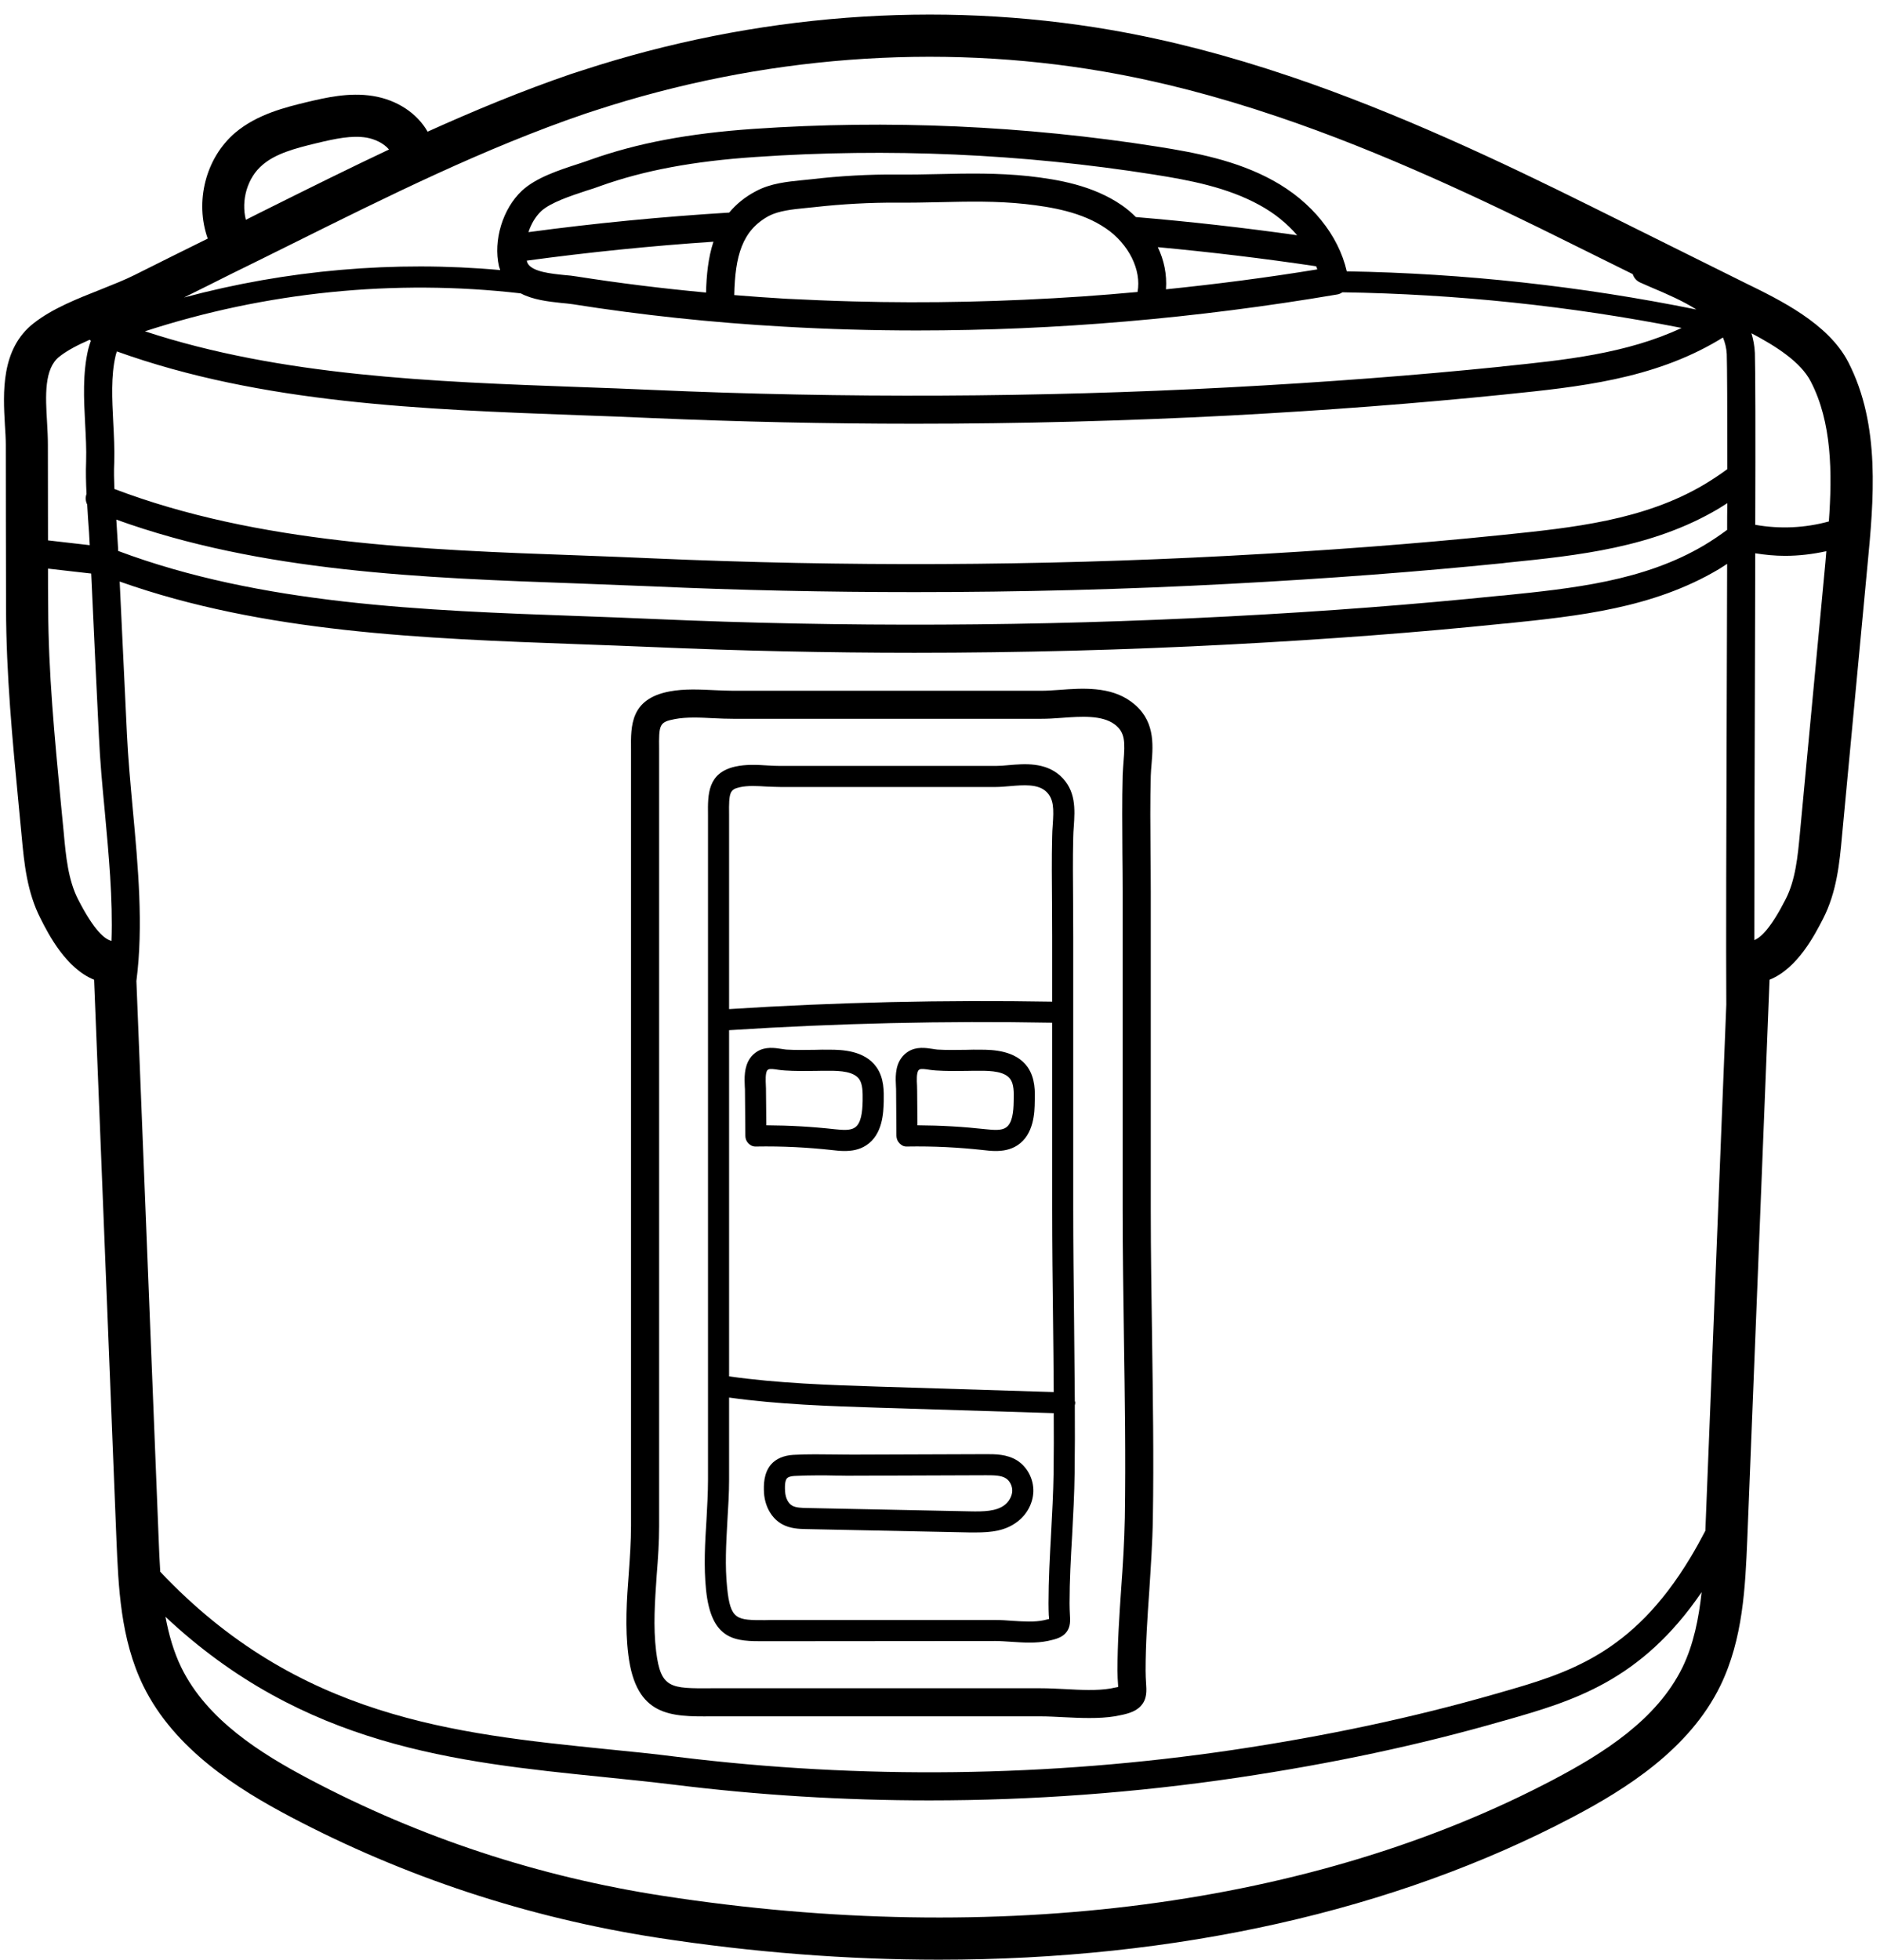
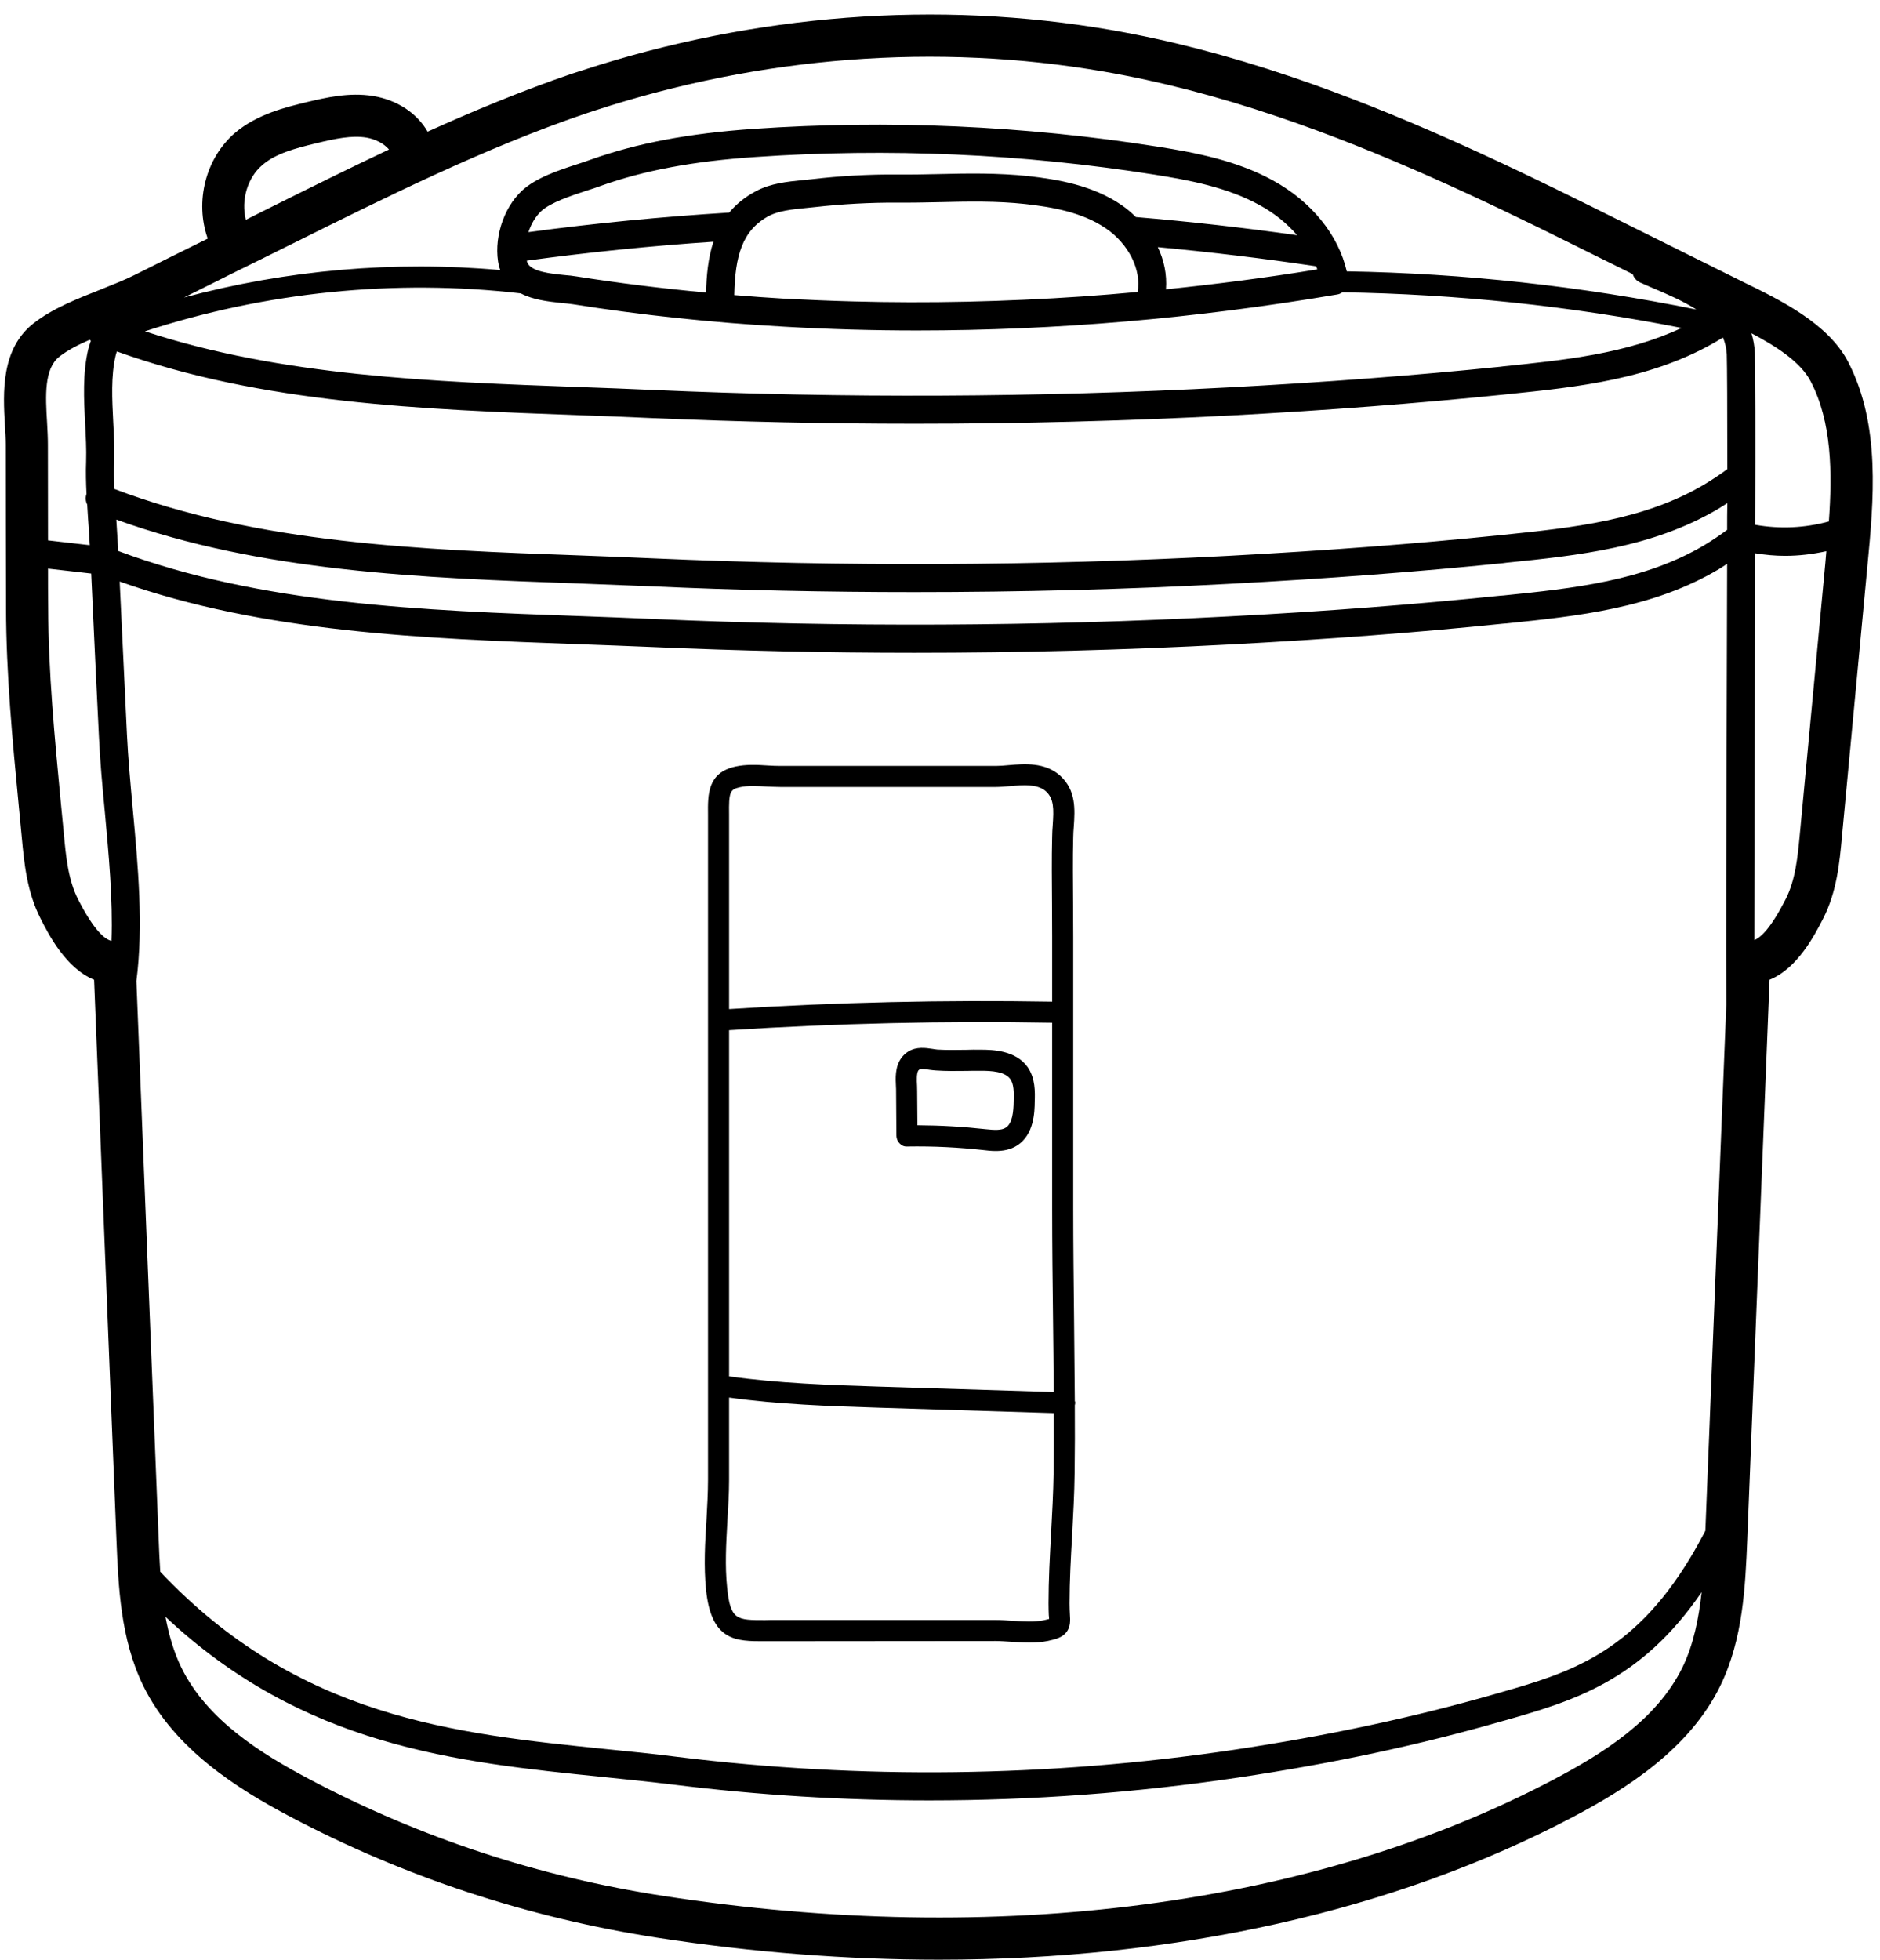
<svg xmlns="http://www.w3.org/2000/svg" height="120.9" preserveAspectRatio="xMidYMid meet" version="1.0" viewBox="6.1 3.1 116.0 120.9" width="116.0" zoomAndPan="magnify">
  <g id="change1_1">
    <path d="M 11.707 24.121 C 11.68 24.098 11.648 24.078 11.629 24.062 C 10.926 24.371 10.27 24.703 9.773 25.094 C 8.812 25.84 8.906 27.527 9.004 29.164 C 9.031 29.645 9.055 30.109 9.055 30.535 C 9.055 32.504 9.062 34.469 9.062 36.438 L 11.637 36.734 C 11.613 36.203 11.578 35.668 11.535 35.121 C 11.516 34.828 11.5 34.531 11.48 34.227 C 11.379 34.027 11.359 33.793 11.438 33.57 C 11.406 32.902 11.387 32.227 11.414 31.559 C 11.438 30.812 11.395 30.043 11.352 29.219 C 11.273 27.711 11.195 26.141 11.543 24.648 C 11.586 24.477 11.648 24.297 11.707 24.121 Z M 12.98 61.148 C 13.07 58.566 12.809 55.828 12.566 53.16 C 12.41 51.539 12.27 50.012 12.203 48.512 L 11.984 43.996 C 11.898 42.16 11.812 40.32 11.727 38.484 L 9.062 38.18 C 9.062 38.988 9.062 39.793 9.074 40.598 C 9.082 44.57 9.473 48.617 9.844 52.527 L 10.035 54.492 C 10.164 55.914 10.305 57.387 10.918 58.586 C 11.914 60.527 12.566 61.047 12.98 61.148 Z M 30.102 12.324 C 29.781 11.934 29.215 11.676 28.715 11.59 C 27.805 11.441 26.816 11.648 25.629 11.934 C 24.293 12.254 23.113 12.574 22.301 13.27 C 21.355 14.066 20.965 15.461 21.27 16.66 C 21.832 16.371 22.402 16.094 22.969 15.809 C 25.316 14.641 27.691 13.461 30.102 12.324 Z M 49.664 21.148 C 49.691 20.09 49.793 19.008 50.121 18.012 C 46.273 18.27 42.434 18.66 38.602 19.18 C 38.621 19.258 38.648 19.336 38.691 19.398 C 39.02 19.867 40.059 19.98 40.902 20.066 C 41.188 20.09 41.465 20.117 41.707 20.16 C 44.297 20.566 46.961 20.898 49.664 21.148 Z M 76.289 21.113 C 76.543 19.762 75.746 18.148 74.332 17.188 C 72.867 16.184 70.996 15.871 69.367 15.688 C 67.598 15.496 65.871 15.531 64.043 15.574 C 63.195 15.594 62.336 15.609 61.469 15.602 C 59.77 15.594 58.055 15.688 56.355 15.879 C 56.164 15.902 55.973 15.922 55.773 15.938 C 54.984 16.016 54.16 16.105 53.555 16.414 C 51.883 17.309 51.457 18.902 51.406 21.305 C 52.465 21.391 53.52 21.469 54.594 21.531 C 55.965 21.598 57.344 21.66 58.73 21.695 C 63.402 21.824 68.125 21.711 72.867 21.391 C 74.004 21.312 75.148 21.219 76.289 21.113 Z M 86.137 17.613 C 85.523 16.895 84.734 16.25 83.805 15.746 C 81.805 14.648 79.488 14.215 77.289 13.867 C 69.176 12.586 60.906 12.223 52.723 12.785 C 48.875 13.043 45.824 13.617 43.137 14.578 C 42.887 14.676 42.609 14.762 42.312 14.855 C 41.316 15.184 40.086 15.586 39.488 16.129 C 39.141 16.461 38.871 16.918 38.707 17.422 C 42.824 16.867 46.961 16.469 51.094 16.215 C 51.52 15.703 52.055 15.254 52.75 14.891 C 53.652 14.406 54.691 14.309 55.609 14.215 C 55.793 14.195 55.973 14.18 56.156 14.16 C 57.926 13.953 59.719 13.852 61.477 13.867 C 62.328 13.875 63.168 13.859 64.008 13.84 C 65.812 13.797 67.676 13.766 69.555 13.965 C 71.402 14.172 73.527 14.535 75.312 15.758 C 75.613 15.965 75.91 16.215 76.188 16.492 C 79.516 16.77 82.836 17.145 86.137 17.613 Z M 87.379 19.719 C 87.359 19.656 87.336 19.59 87.309 19.527 C 84.059 19.043 80.797 18.652 77.539 18.348 C 77.922 19.145 78.109 20.031 78.043 20.949 C 81.152 20.629 84.266 20.23 87.379 19.719 Z M 98.879 25.699 C 102.605 25.316 106.445 24.93 109.859 23.332 C 102.969 21.973 95.949 21.242 88.93 21.133 C 88.832 21.199 88.719 21.254 88.59 21.27 C 79.914 22.742 71.23 23.488 62.684 23.488 C 59.945 23.488 57.203 23.41 54.492 23.254 C 50.035 23.004 45.641 22.535 41.43 21.867 C 41.215 21.832 40.977 21.816 40.719 21.789 C 39.922 21.703 38.992 21.598 38.23 21.199 C 30.449 20.301 22.488 21.113 15.043 23.539 C 23.445 26.305 32.805 26.652 41.891 26.98 C 43.398 27.035 44.898 27.086 46.379 27.156 C 58.176 27.676 70.129 27.621 81.906 27 C 87.914 26.68 93.395 26.262 98.652 25.727 Z M 110.77 22.195 C 109.957 21.676 108.969 21.242 107.945 20.812 L 107.305 20.531 C 107.078 20.43 106.914 20.238 106.844 20.012 L 103.066 18.141 C 97.754 15.496 91.453 12.496 84.941 10.297 C 81.172 9.023 77.66 8.113 74.203 7.516 C 63.922 5.738 53.078 6.562 42.824 9.914 L 42.191 10.121 C 35.969 12.246 29.953 15.246 24.129 18.141 C 22.871 18.766 21.613 19.391 20.359 20.004 C 19.387 20.488 18.426 20.977 17.453 21.453 C 23.789 19.754 30.43 19.172 36.965 19.762 C 36.941 19.684 36.914 19.605 36.887 19.527 C 36.523 17.926 37.121 15.965 38.316 14.855 C 39.184 14.059 40.562 13.605 41.777 13.211 C 42.055 13.121 42.312 13.035 42.547 12.949 C 45.398 11.934 48.59 11.328 52.602 11.051 C 60.922 10.48 69.312 10.852 77.555 12.152 C 79.809 12.508 82.395 12.992 84.637 14.23 C 87.023 15.531 88.688 17.605 89.199 19.84 C 96.434 19.961 103.672 20.758 110.77 22.195 Z M 109.914 105.961 C 110.598 104.551 110.918 102.945 111.094 101.324 C 107.34 106.828 103.125 108.043 99.043 109.215 L 98.828 109.273 C 93.68 110.758 88.312 111.898 82.438 112.773 C 76.145 113.703 69.797 114.172 63.453 114.172 C 58.176 114.172 52.906 113.852 47.652 113.199 C 46.23 113.027 44.785 112.879 43.328 112.73 C 34.219 111.805 24.832 110.844 16.309 102.844 C 16.512 103.934 16.812 104.992 17.281 105.961 C 18.859 109.195 22.18 111.277 25.219 112.879 C 32.016 116.469 39.348 118.887 47.039 120.066 C 67.656 123.246 87.168 120.688 101.973 112.879 C 105.008 111.277 108.328 109.203 109.914 105.961 Z M 112.645 45.715 C 112.652 43.07 112.66 40.398 112.668 37.887 C 112.488 38 112.312 38.121 112.141 38.223 C 108.074 40.633 103.488 41.102 99.051 41.562 L 98.836 41.578 C 93.539 42.125 88.035 42.539 82.004 42.859 C 75.547 43.199 69.035 43.371 62.527 43.371 C 57.109 43.371 51.691 43.25 46.301 43.016 C 44.828 42.957 43.336 42.895 41.828 42.844 C 32.258 42.496 22.379 42.133 13.484 38.977 C 13.562 40.625 13.641 42.273 13.719 43.918 L 13.934 48.426 C 14.004 49.883 14.145 51.398 14.289 52.992 C 14.621 56.555 14.957 60.223 14.516 63.621 L 15.887 97.988 C 15.91 98.664 15.945 99.367 15.988 100.066 C 24.484 109.074 34.148 110.055 43.5 111.008 C 44.973 111.152 46.43 111.301 47.871 111.484 C 59.258 112.887 70.805 112.742 82.176 111.059 C 87.984 110.191 93.27 109.066 98.352 107.609 L 98.566 107.547 C 102.805 106.336 106.801 105.184 110.406 99.184 C 110.719 98.672 111.023 98.109 111.324 97.539 L 112.617 65.078 C 112.594 61.766 112.617 53.93 112.645 45.715 Z M 112.668 35.789 C 112.668 35.227 112.668 34.68 112.68 34.141 C 112.496 34.254 112.312 34.375 112.141 34.48 C 108.074 36.891 103.488 37.367 99.051 37.816 L 98.836 37.844 C 93.539 38.379 88.035 38.797 82.004 39.117 C 75.547 39.465 69.027 39.629 62.527 39.629 C 57.102 39.629 51.691 39.516 46.301 39.273 C 44.828 39.211 43.336 39.16 41.82 39.098 C 32.18 38.754 22.223 38.391 13.277 35.156 C 13.312 35.676 13.344 36.188 13.371 36.691 C 13.379 36.828 13.391 36.957 13.391 37.09 C 22.203 40.391 32.207 40.766 41.891 41.109 C 43.406 41.16 44.906 41.223 46.379 41.285 C 58.176 41.805 70.129 41.75 81.906 41.129 C 87.914 40.816 93.395 40.391 98.652 39.852 L 98.871 39.836 C 103.125 39.402 107.52 38.953 111.258 36.734 C 111.734 36.449 112.211 36.125 112.668 35.789 Z M 112.68 32.043 C 112.68 28.344 112.668 25.629 112.645 24.945 C 112.625 24.57 112.539 24.234 112.41 23.922 C 112.312 23.973 112.227 24.035 112.141 24.086 C 108.074 26.504 103.488 26.973 99.051 27.426 L 98.836 27.449 C 93.539 27.988 88.035 28.41 82.004 28.734 C 75.547 29.07 69.027 29.242 62.527 29.242 C 57.102 29.242 51.691 29.121 46.301 28.891 C 44.828 28.82 43.336 28.77 41.82 28.715 C 32.191 28.359 22.246 27.996 13.312 24.781 C 13.285 24.867 13.25 24.953 13.234 25.039 C 12.938 26.297 13.016 27.734 13.086 29.133 C 13.129 29.945 13.172 30.797 13.148 31.617 C 13.121 32.156 13.137 32.711 13.156 33.266 C 22.031 36.637 32.121 37.02 41.891 37.367 C 43.398 37.426 44.898 37.477 46.379 37.547 C 58.176 38.066 70.129 38.016 81.906 37.391 C 87.914 37.07 93.395 36.656 98.652 36.117 L 98.879 36.094 C 103.125 35.656 107.52 35.207 111.258 32.988 C 111.734 32.703 112.219 32.383 112.68 32.043 Z M 118.73 37.809 C 118.746 37.574 118.77 37.34 118.789 37.105 C 117.957 37.289 117.098 37.391 116.242 37.391 C 115.625 37.391 115.012 37.332 114.402 37.234 C 114.395 39.887 114.387 42.773 114.379 45.715 C 114.359 51.328 114.344 57.059 114.344 61.098 C 114.758 60.934 115.375 60.344 116.273 58.586 C 116.891 57.387 117.027 55.914 117.16 54.492 Z M 118.945 35.27 C 119.16 32.254 119.129 29.141 117.828 26.637 C 117.211 25.43 115.668 24.449 114.168 23.66 C 114.281 24.035 114.359 24.434 114.379 24.875 C 114.41 25.797 114.422 29.973 114.402 35.477 C 115.922 35.746 117.465 35.676 118.945 35.27 Z M 120.141 25.438 C 122.152 29.34 121.711 33.969 121.32 38.051 L 119.75 54.734 C 119.605 56.332 119.43 58.133 118.59 59.773 C 118.078 60.77 117.012 62.848 115.285 63.543 L 113.91 98.094 C 113.789 100.961 113.656 104.211 112.246 107.105 C 110.328 111.031 106.395 113.484 103.188 115.176 C 92.16 121 78.648 124 64.035 124 C 58.375 124 52.551 123.551 46.641 122.641 C 38.672 121.406 31.055 118.895 24.008 115.176 C 20.801 113.484 16.863 111.031 14.941 107.105 C 13.527 104.211 13.406 100.961 13.285 98.094 L 11.906 63.543 C 10.184 62.848 9.105 60.77 8.605 59.773 C 7.762 58.133 7.59 56.332 7.441 54.734 L 7.254 52.777 C 6.871 48.797 6.48 44.699 6.473 40.605 C 6.465 37.254 6.457 33.898 6.457 30.535 C 6.457 30.156 6.43 29.738 6.402 29.312 C 6.289 27.336 6.145 24.625 8.18 23.039 C 9.34 22.129 10.867 21.531 12.34 20.949 C 13.094 20.645 13.805 20.367 14.402 20.066 C 15.902 19.312 17.41 18.566 18.918 17.82 C 18.113 15.559 18.773 12.855 20.617 11.285 C 21.969 10.141 23.738 9.715 25.023 9.402 C 26.184 9.129 27.629 8.781 29.121 9.023 C 30.613 9.266 31.844 10.098 32.484 11.223 C 35.387 9.914 38.336 8.691 41.352 7.66 L 42.02 7.445 C 52.672 3.961 63.949 3.102 74.645 4.949 C 78.23 5.57 81.871 6.516 85.773 7.836 C 92.43 10.09 98.836 13.133 104.227 15.809 L 113.77 20.551 C 115.938 21.609 118.91 23.055 120.141 25.438" />
-     <path d="M 75.504 96.738 C 75.562 93.031 75.504 89.25 75.449 85.602 C 75.414 83.035 75.371 80.383 75.371 77.773 L 75.371 58.117 C 75.371 57.32 75.363 56.531 75.355 55.734 C 75.348 54.156 75.328 52.527 75.371 50.922 C 75.383 50.637 75.406 50.352 75.426 50.062 C 75.52 48.902 75.535 48.277 74.871 47.785 C 74.09 47.211 72.824 47.297 71.602 47.387 C 71.16 47.422 70.734 47.445 70.344 47.445 L 51.355 47.445 C 50.965 47.445 50.555 47.43 50.148 47.41 C 49.316 47.367 48.449 47.324 47.73 47.465 C 46.777 47.645 46.75 47.809 46.77 49.32 L 46.77 97.242 C 46.77 98.258 46.699 99.281 46.621 100.258 C 46.508 101.898 46.395 103.441 46.586 104.992 C 46.871 107.27 47.469 107.27 49.984 107.254 L 70.32 107.254 C 70.797 107.254 71.297 107.281 71.809 107.305 C 72.781 107.359 73.785 107.41 74.617 107.27 C 74.844 107.227 74.992 107.191 75.094 107.176 C 75.094 107.125 75.086 107.082 75.086 107.02 C 75.07 106.793 75.051 106.508 75.051 106.16 C 75.051 104.48 75.164 102.781 75.277 101.145 C 75.383 99.695 75.477 98.195 75.504 96.738 Z M 77.184 85.574 C 77.234 89.242 77.297 93.031 77.234 96.766 C 77.211 98.273 77.105 99.789 77.012 101.258 C 76.898 102.875 76.785 104.539 76.785 106.16 C 76.785 106.465 76.801 106.699 76.812 106.898 C 76.844 107.402 76.891 107.914 76.488 108.348 C 76.137 108.734 75.59 108.855 74.914 108.98 C 74.395 109.066 73.855 109.09 73.316 109.09 C 72.781 109.09 72.254 109.066 71.723 109.039 C 71.238 109.016 70.77 108.988 70.32 108.988 L 49.992 108.988 C 47.504 109.004 45.348 109.016 44.871 105.207 C 44.652 103.484 44.773 101.785 44.898 100.137 C 44.965 99.184 45.035 98.195 45.035 97.242 L 45.035 49.344 C 45.02 47.871 44.992 46.215 47.41 45.758 C 48.328 45.582 49.289 45.637 50.227 45.68 C 50.617 45.695 50.988 45.715 51.355 45.715 L 70.344 45.715 C 70.691 45.715 71.082 45.688 71.48 45.66 C 72.867 45.555 74.609 45.434 75.895 46.391 C 77.375 47.473 77.254 48.988 77.156 50.211 C 77.133 50.465 77.113 50.715 77.105 50.965 C 77.062 52.543 77.078 54.156 77.09 55.723 C 77.098 56.523 77.105 57.32 77.105 58.117 L 77.105 77.773 C 77.105 80.375 77.148 83.02 77.184 85.574" />
    <path d="M 71.055 54.008 C 71.125 53.004 71.133 52.371 70.633 51.918 C 70.121 51.461 69.262 51.527 68.43 51.598 C 68.117 51.625 67.812 51.652 67.535 51.652 L 54.25 51.652 C 53.98 51.652 53.684 51.633 53.398 51.625 C 52.82 51.59 52.23 51.555 51.742 51.668 C 51.137 51.805 51.066 51.98 51.086 53.348 L 51.086 65.355 C 57.699 64.93 64.398 64.781 71.02 64.895 L 71.02 60.883 C 71.02 60.195 71.012 59.52 71.012 58.844 C 71.004 57.492 70.984 56.098 71.02 54.727 C 71.02 54.484 71.039 54.242 71.055 54.008 Z M 60.316 88.645 L 71.117 88.98 C 71.109 87.449 71.09 85.914 71.074 84.414 C 71.047 82.18 71.02 79.949 71.02 77.715 L 71.02 66.195 C 64.398 66.074 57.699 66.23 51.086 66.656 L 51.086 88.012 C 54.137 88.445 57.273 88.547 60.316 88.645 Z M 71.109 93.957 C 71.125 92.734 71.125 91.512 71.117 90.281 L 60.281 89.945 C 57.258 89.848 54.145 89.746 51.086 89.32 L 51.086 94.383 C 51.086 95.238 51.031 96.105 50.98 96.949 C 50.902 98.359 50.824 99.695 50.965 101.047 C 51.164 103.059 51.57 103.051 53.297 103.051 L 53.633 103.043 L 67.527 103.043 C 67.867 103.043 68.223 103.066 68.578 103.094 C 69.242 103.137 69.938 103.18 70.5 103.059 C 70.664 103.023 70.762 102.996 70.832 102.98 C 70.832 102.91 70.82 102.816 70.812 102.738 C 70.805 102.547 70.797 102.305 70.797 102.02 C 70.797 100.59 70.875 99.141 70.953 97.738 C 71.02 96.488 71.09 95.207 71.109 93.957 Z M 72.418 89.527 C 72.434 89.57 72.453 89.625 72.441 89.676 C 72.441 89.719 72.426 89.754 72.418 89.789 C 72.426 91.184 72.426 92.578 72.406 93.977 C 72.391 95.25 72.32 96.551 72.254 97.805 C 72.172 99.191 72.094 100.621 72.094 102.02 C 72.094 102.277 72.105 102.488 72.113 102.66 C 72.141 103.086 72.156 103.449 71.914 103.777 C 71.664 104.117 71.246 104.23 70.77 104.332 C 70.398 104.41 70.008 104.438 69.625 104.438 C 69.242 104.438 68.871 104.41 68.5 104.387 C 68.16 104.367 67.832 104.34 67.527 104.34 L 53.305 104.352 C 51.527 104.359 49.992 104.367 49.664 101.18 C 49.516 99.723 49.602 98.273 49.691 96.871 C 49.734 96.055 49.785 95.207 49.785 94.383 L 49.785 53.367 C 49.77 52.102 49.758 50.785 51.457 50.395 C 52.117 50.246 52.809 50.281 53.469 50.324 C 53.738 50.34 53.996 50.352 54.25 50.352 L 67.535 50.352 C 67.781 50.352 68.047 50.332 68.324 50.305 C 69.324 50.219 70.57 50.117 71.508 50.949 C 72.504 51.848 72.426 53.035 72.355 54.094 C 72.34 54.312 72.32 54.535 72.32 54.754 C 72.285 56.105 72.305 57.492 72.312 58.828 C 72.312 59.512 72.32 60.195 72.32 60.883 L 72.32 77.715 C 72.32 79.941 72.348 82.168 72.371 84.398 C 72.391 86.078 72.406 87.805 72.418 89.527" />
    <path d="M 68.645 71.031 C 68.664 70.469 68.656 69.98 68.438 69.672 C 68.109 69.219 67.328 69.152 66.523 69.16 C 66.262 69.16 66.004 69.16 65.742 69.168 C 65.129 69.176 64.484 69.184 63.852 69.141 C 63.723 69.133 63.586 69.117 63.445 69.098 C 63.227 69.062 62.926 69.02 62.832 69.082 L 62.77 69.133 C 62.648 69.305 62.664 69.75 62.684 70.078 C 62.684 70.199 62.691 70.312 62.691 70.414 L 62.707 72.523 C 64.156 72.531 65.516 72.609 66.938 72.766 C 67.422 72.816 67.883 72.852 68.16 72.668 C 68.566 72.41 68.637 71.699 68.645 71.031 Z M 69.496 68.918 C 69.988 69.609 69.965 70.477 69.945 71.059 C 69.938 71.715 69.902 73.094 68.871 73.762 C 68.445 74.039 67.969 74.109 67.535 74.109 C 67.27 74.109 67.008 74.082 66.801 74.055 C 65.223 73.883 63.715 73.805 62.066 73.832 C 61.859 73.84 61.73 73.762 61.609 73.641 C 61.484 73.52 61.418 73.355 61.41 73.18 L 61.391 70.426 C 61.391 70.34 61.391 70.234 61.383 70.141 C 61.355 69.629 61.32 68.926 61.703 68.387 C 61.824 68.215 61.973 68.074 62.152 67.965 C 62.656 67.66 63.219 67.746 63.637 67.809 C 63.738 67.824 63.844 67.844 63.941 67.852 C 64.52 67.887 65.129 67.875 65.727 67.867 C 66.02 67.859 66.289 67.852 66.602 67.859 C 67.344 67.859 68.758 67.895 69.496 68.918" />
-     <path d="M 68.559 95.086 C 68.566 94.773 68.41 94.461 68.168 94.305 C 67.883 94.121 67.457 94.113 66.949 94.113 L 58.973 94.141 C 58.539 94.148 58.113 94.141 57.68 94.133 C 57.301 94.121 56.918 94.121 56.535 94.121 C 56.07 94.121 55.594 94.133 55.133 94.156 C 54.969 94.164 54.75 94.199 54.656 94.305 C 54.594 94.375 54.5 94.574 54.543 95.129 C 54.57 95.527 54.742 95.863 54.996 95.996 C 55.211 96.117 55.559 96.125 55.859 96.133 L 65.941 96.34 C 66.809 96.359 67.57 96.34 68.082 95.953 C 68.359 95.742 68.543 95.406 68.559 95.086 Z M 68.863 93.203 C 69.496 93.609 69.887 94.363 69.859 95.137 C 69.832 95.848 69.461 96.539 68.871 96.98 C 68.137 97.547 67.25 97.641 66.324 97.641 C 66.184 97.641 66.055 97.641 65.914 97.641 L 55.828 97.434 C 55.402 97.426 54.863 97.406 54.371 97.141 C 53.73 96.793 53.305 96.074 53.242 95.223 C 53.211 94.711 53.219 93.977 53.676 93.445 C 53.988 93.09 54.457 92.891 55.055 92.855 C 55.938 92.805 56.832 92.824 57.699 92.832 C 58.125 92.84 58.547 92.84 58.973 92.84 L 66.949 92.812 C 67.492 92.812 68.23 92.805 68.863 93.203" />
-     <path d="M 59.328 71.023 C 59.336 70.469 59.328 69.98 59.113 69.672 C 58.781 69.219 58.004 69.152 57.195 69.16 C 56.938 69.16 56.676 69.16 56.414 69.168 C 55.801 69.176 55.16 69.184 54.527 69.141 C 54.398 69.133 54.258 69.117 54.117 69.098 C 53.902 69.062 53.598 69.02 53.504 69.082 L 53.441 69.133 C 53.32 69.305 53.34 69.75 53.355 70.078 C 53.363 70.199 53.363 70.312 53.363 70.414 L 53.383 72.523 C 54.84 72.531 56.199 72.609 57.613 72.766 C 58.105 72.816 58.555 72.852 58.836 72.668 C 59.242 72.41 59.312 71.699 59.328 71.023 Z M 60.168 68.918 C 60.664 69.609 60.637 70.441 60.629 71.059 C 60.609 71.715 60.578 73.094 59.543 73.762 C 59.121 74.039 58.645 74.109 58.211 74.109 C 57.941 74.109 57.68 74.082 57.473 74.055 C 55.895 73.883 54.387 73.805 52.75 73.832 C 52.543 73.84 52.402 73.762 52.281 73.641 C 52.16 73.52 52.09 73.355 52.09 73.18 L 52.066 70.426 C 52.066 70.34 52.066 70.242 52.055 70.141 C 52.031 69.629 52.004 68.926 52.379 68.387 C 52.496 68.215 52.656 68.074 52.828 67.965 C 53.332 67.66 53.902 67.746 54.309 67.809 C 54.414 67.824 54.52 67.844 54.613 67.852 C 55.195 67.887 55.809 67.875 56.398 67.867 C 56.695 67.859 56.961 67.852 57.281 67.859 C 58.02 67.859 59.434 67.895 60.168 68.918" />
  </g>
</svg>